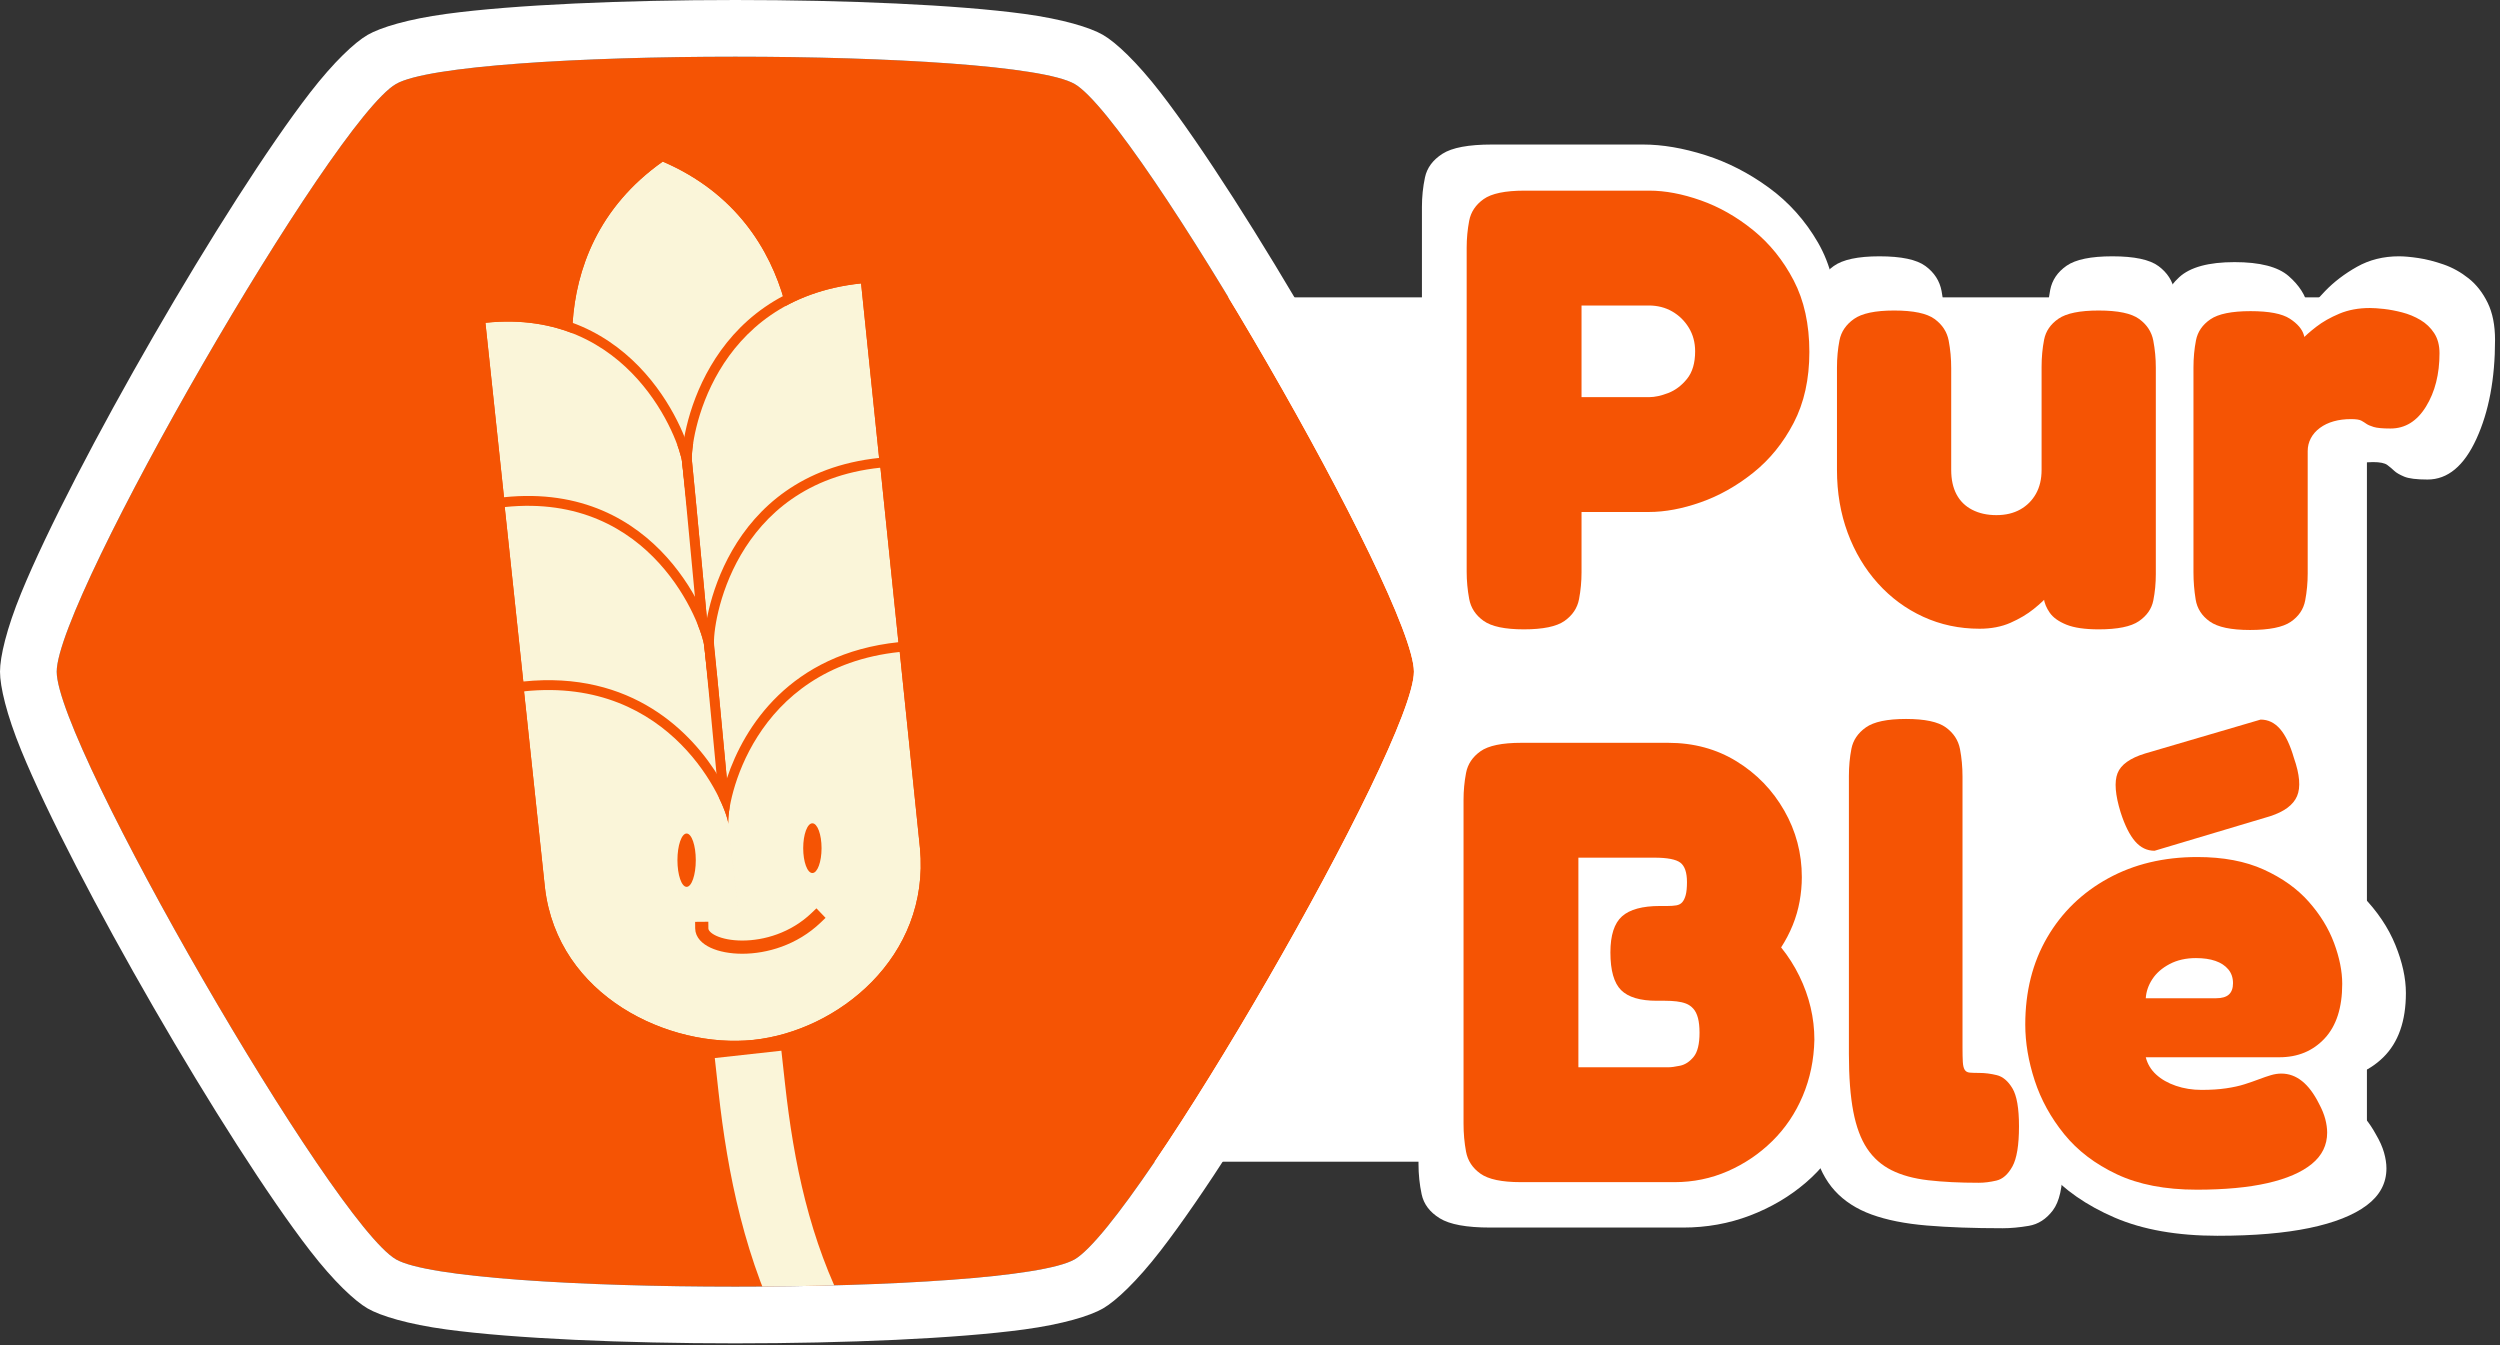
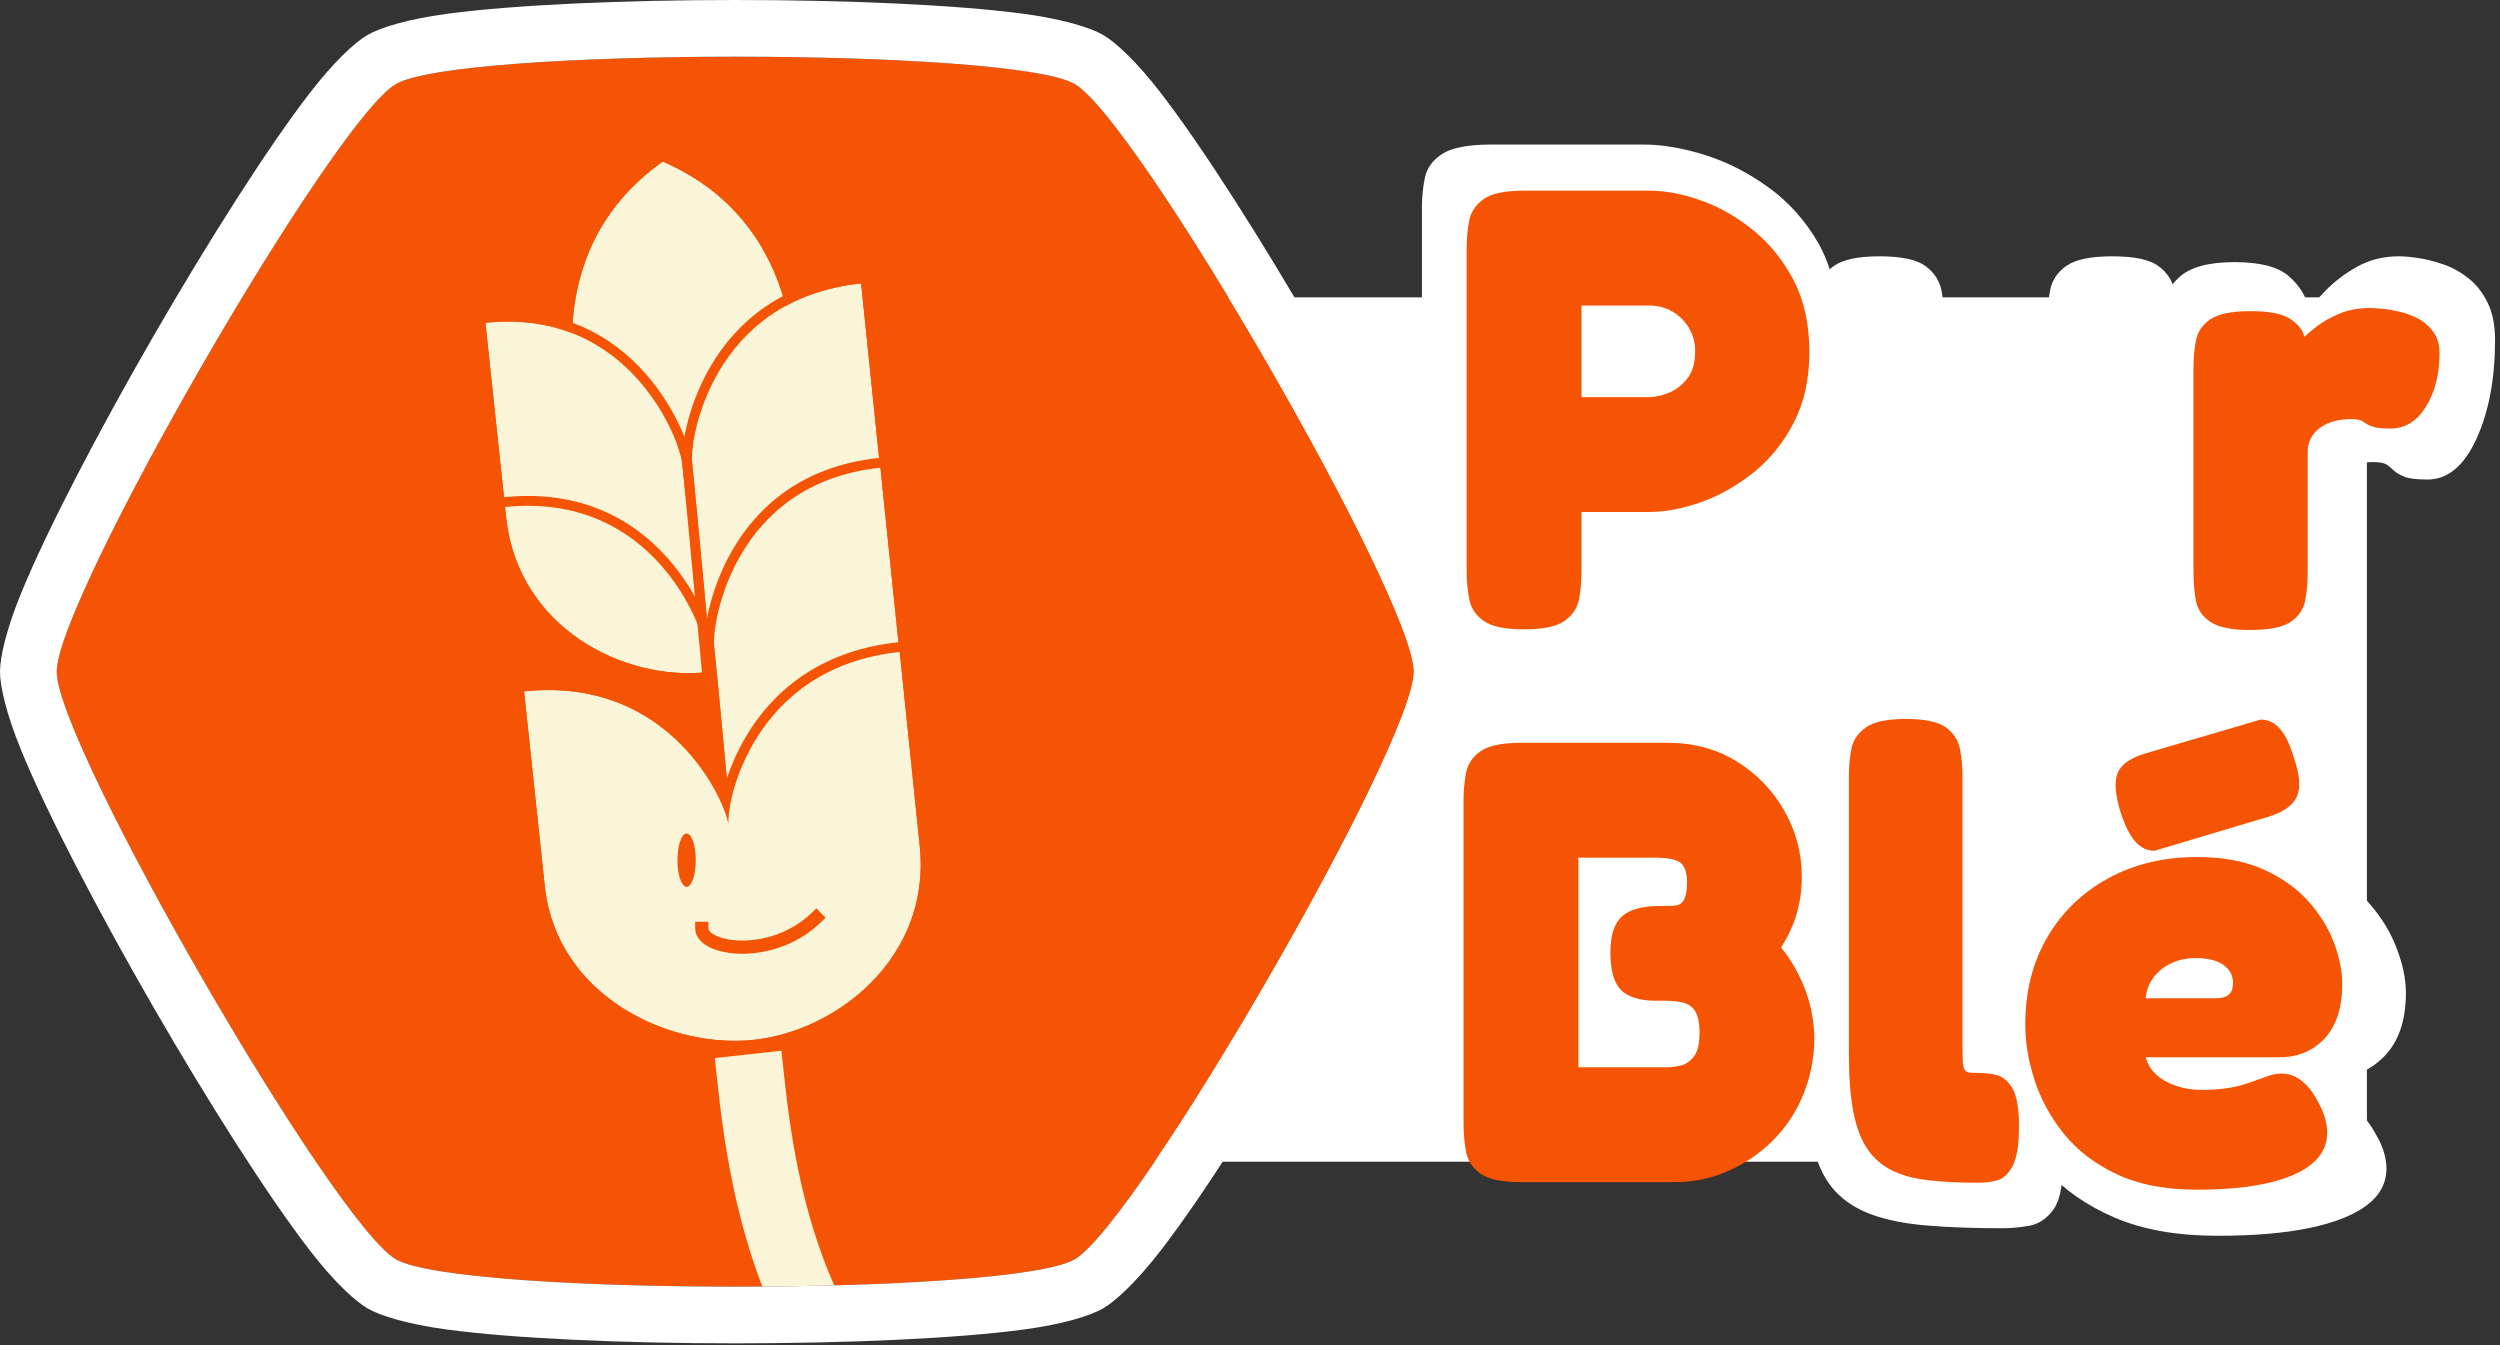
<svg xmlns="http://www.w3.org/2000/svg" xmlns:ns1="http://www.serif.com/" width="100%" height="100%" viewBox="0 0 500 269" version="1.1" xml:space="preserve" style="fill-rule:evenodd;clip-rule:evenodd;stroke-linecap:square;stroke-linejoin:round;stroke-miterlimit:1.5;">
  <rect x="0" y="0" width="500" height="269" fill="#333333" stroke="none" />
  <g id="logo-full" ns1:id="logo full" />
  <g id="medailles">
    <path id="medaille" d="M83.565,311.063c12.598,-7.274 123.126,-7.274 135.724,-0c12.598,7.273 67.862,102.993 67.862,117.54c-0,14.547 -55.264,110.267 -67.862,117.54c-12.598,7.274 -123.126,7.274 -135.724,0c-12.598,-7.273 -67.862,-102.993 -67.862,-117.54c-0,-14.547 55.264,-110.267 67.862,-117.54Z" style="fill:#f55404;" />
    <clipPath id="_clip1">
      <path d="M83.565,311.063c12.598,-7.274 123.126,-7.274 135.724,-0c12.598,7.273 67.862,102.993 67.862,117.54c-0,14.547 -55.264,110.267 -67.862,117.54c-12.598,7.274 -123.126,7.274 -135.724,0c-12.598,-7.273 -67.862,-102.993 -67.862,-117.54c-0,-14.547 55.264,-110.267 67.862,-117.54Z" />
    </clipPath>
    <g clip-path="url(#_clip1)">
      <g id="epi-visage" ns1:id="epi+visage" />
    </g>
    <path id="medaille-contour_blanc" ns1:id="medaille+contour_blanc" d="M395.539,311.063c12.598,-7.274 123.126,-7.274 135.724,-0c12.598,7.273 67.862,102.993 67.862,117.54c0,14.547 -55.264,110.267 -67.862,117.54c-12.598,7.274 -123.126,7.274 -135.724,0c-12.597,-7.273 -67.861,-102.993 -67.861,-117.54c-0,-14.547 55.264,-110.267 67.861,-117.54Z" style="fill:#f55404;" />
    <clipPath id="_clip2">
      <path d="M395.539,311.063c12.598,-7.274 123.126,-7.274 135.724,-0c12.598,7.273 67.862,102.993 67.862,117.54c0,14.547 -55.264,110.267 -67.862,117.54c-12.598,7.274 -123.126,7.274 -135.724,0c-12.597,-7.273 -67.861,-102.993 -67.861,-117.54c-0,-14.547 55.264,-110.267 67.861,-117.54Z" />
    </clipPath>
    <g clip-path="url(#_clip2)">
      <g id="epi-visage1" ns1:id="epi+visage" />
    </g>
    <path d="M391.76,304.516c2.35,-1.357 7.374,-2.776 14.383,-3.726c13.387,-1.814 35.322,-2.741 57.258,-2.741c21.937,-0 43.872,0.927 57.259,2.741c7.009,0.95 12.033,2.369 14.383,3.726c2.35,1.357 6.092,4.998 10.418,10.593c8.265,10.686 20.036,29.219 31.004,48.217c10.968,18.997 21.133,38.457 26.255,50.958c2.682,6.545 3.964,11.605 3.964,14.319c0,2.714 -1.282,7.774 -3.964,14.319c-5.122,12.501 -15.287,31.961 -26.255,50.958c-10.968,18.998 -22.739,37.531 -31.004,48.217c-4.326,5.595 -8.068,9.236 -10.418,10.593c-2.35,1.357 -7.374,2.776 -14.383,3.726c-13.387,1.814 -35.322,2.741 -57.259,2.741c-21.936,0 -43.871,-0.927 -57.258,-2.741c-7.009,-0.95 -12.033,-2.369 -14.383,-3.726c-2.35,-1.357 -6.092,-4.998 -10.419,-10.593c-8.264,-10.686 -20.035,-29.219 -31.003,-48.217c-10.968,-18.997 -21.133,-38.457 -26.255,-50.958c-2.682,-6.545 -3.965,-11.605 -3.965,-14.319c0,-2.714 1.283,-7.774 3.965,-14.319c5.122,-12.501 15.287,-31.961 26.255,-50.958c10.968,-18.998 22.739,-37.531 31.003,-48.217c4.327,-5.595 8.069,-9.236 10.419,-10.593Zm3.779,6.547c-12.597,7.273 -67.861,102.993 -67.861,117.54c-0,14.547 55.264,110.267 67.861,117.54c12.598,7.274 123.126,7.274 135.724,0c12.598,-7.273 67.862,-102.993 67.862,-117.54c0,-14.547 -55.264,-110.267 -67.862,-117.54c-12.598,-7.274 -123.126,-7.274 -135.724,-0Z" style="fill:#fff;" />
  </g>
  <g id="logo-compact" ns1:id="logo compact">
    <g id="compact---contour" ns1:id="compact + contour">
      <g>
        <rect x="182.662" y="59.472" width="290.722" height="172.869" style="fill:#fff;" />
        <path d="M298.221,124.748c-4.561,-0 -7.805,-0.617 -9.731,-1.851c-1.925,-1.234 -3.091,-2.834 -3.496,-4.799c-0.406,-1.965 -0.608,-3.953 -0.608,-5.964l-0,-70.75c-0,-2.011 0.202,-3.976 0.608,-5.895c0.405,-1.92 1.571,-3.497 3.496,-4.731c1.926,-1.234 5.22,-1.851 9.883,-1.851l30.254,0c3.852,0 8.007,0.709 12.467,2.125c4.459,1.417 8.691,3.588 12.695,6.513c4.003,2.925 7.272,6.582 9.806,10.969c2.534,4.388 3.8,9.598 3.8,15.631c0,5.941 -1.266,11.106 -3.8,15.493c-2.534,4.388 -5.803,8.021 -9.806,10.901c-4.004,2.879 -8.236,5.027 -12.695,6.444c-4.46,1.417 -8.666,2.125 -12.619,2.125l-16.267,0l-0,13.163c-0,2.011 -0.203,3.976 -0.609,5.896c-0.405,1.919 -1.571,3.496 -3.496,4.73c-1.926,1.234 -5.22,1.851 -9.882,1.851Zm13.987,-50.731l16.419,-0c1.318,-0 2.838,-0.297 4.561,-0.891c1.723,-0.595 3.243,-1.623 4.561,-3.085c1.318,-1.463 1.977,-3.474 1.977,-6.033c-0,-1.92 -0.507,-3.634 -1.521,-5.142c-1.013,-1.508 -2.356,-2.696 -4.029,-3.565c-1.672,-0.868 -3.572,-1.302 -5.701,-1.302l-16.267,-0l-0,20.018Z" style="fill:#fff;fill-rule:nonzero;" />
        <path d="M395.319,124.603c-4.573,0 -8.837,-0.916 -12.791,-2.748c-3.954,-1.833 -7.408,-4.412 -10.362,-7.739c-2.953,-3.328 -5.24,-7.209 -6.86,-11.645c-1.62,-4.436 -2.429,-9.258 -2.429,-14.466l-0,-23.579c-0,-2.218 0.19,-4.316 0.571,-6.293c0.381,-1.977 1.477,-3.616 3.287,-4.918c1.811,-1.302 4.86,-1.953 9.147,-1.953c4.383,-0 7.456,0.651 9.218,1.953c1.763,1.302 2.835,2.965 3.216,4.99c0.381,2.026 0.572,4.147 0.572,6.365l-0,23.435c-0,2.218 0.405,4.099 1.214,5.642c0.81,1.543 2.001,2.724 3.573,3.544c1.572,0.819 3.407,1.229 5.503,1.229c2.096,0 3.906,-0.434 5.431,-1.302c1.524,-0.868 2.715,-2.073 3.572,-3.616c0.858,-1.543 1.287,-3.375 1.287,-5.497l-0,-23.724c-0,-2.218 0.19,-4.316 0.571,-6.292c0.382,-1.977 1.477,-3.593 3.288,-4.847c1.81,-1.253 4.859,-1.88 9.146,-1.88c4.383,-0 7.456,0.651 9.218,1.953c1.763,1.302 2.835,2.965 3.216,4.99c0.381,2.026 0.572,4.099 0.572,6.221l-0,47.592c-0,2.122 -0.191,4.147 -0.572,6.076c-0.381,1.928 -1.477,3.52 -3.287,4.773c-1.81,1.254 -4.859,1.881 -9.147,1.881c-3.144,-0 -5.597,-0.362 -7.36,-1.085c-1.763,-0.723 -3.025,-1.639 -3.787,-2.749c-0.763,-1.109 -1.215,-2.218 -1.358,-3.327c-0.143,-1.109 -0.214,-2.049 -0.214,-2.82l2.429,0.723c0,-0 -0.381,0.458 -1.143,1.374c-0.762,0.916 -1.882,1.977 -3.359,3.183c-1.477,1.205 -3.239,2.266 -5.288,3.182c-2.048,0.916 -4.406,1.374 -7.074,1.374Z" style="fill:#fff;fill-rule:nonzero;" />
        <path d="M446.74,170.547c-5.193,-0 -8.885,-1.047 -11.077,-3.139c-2.193,-2.093 -3.491,-4.806 -3.895,-8.139c-0.404,-3.332 -0.605,-6.704 -0.605,-10.114l-0,-75.803c-0,-3.566 0.23,-6.937 0.692,-10.115c0.461,-3.178 1.788,-5.774 3.981,-7.79c2.192,-2.015 5.884,-3.022 11.077,-3.022c5.077,-0 8.682,0.93 10.817,2.79c2.135,1.86 3.433,3.914 3.894,6.162c0.462,2.247 0.693,3.991 0.693,5.232l-2.77,-1.396c0,0 0.462,-0.697 1.385,-2.092c0.923,-1.395 2.279,-3.023 4.067,-4.883c1.789,-1.861 3.923,-3.488 6.404,-4.883c2.481,-1.395 5.279,-2.093 8.394,-2.093c1.039,-0 2.337,0.116 3.895,0.349c1.557,0.232 3.231,0.659 5.019,1.279c1.788,0.62 3.462,1.55 5.019,2.79c1.558,1.24 2.827,2.868 3.808,4.883c0.981,2.015 1.471,4.495 1.471,7.441c0,7.75 -1.24,14.339 -3.721,19.764c-2.481,5.426 -5.74,8.139 -9.779,8.139c-2.192,-0 -3.75,-0.194 -4.673,-0.582c-0.923,-0.387 -1.587,-0.775 -1.99,-1.162c-0.404,-0.388 -0.866,-0.775 -1.385,-1.163c-0.519,-0.388 -1.471,-0.581 -2.856,-0.581c-1.731,-0 -3.317,0.271 -4.76,0.814c-1.442,0.542 -2.711,1.356 -3.807,2.441c-1.096,1.085 -1.933,2.364 -2.51,3.837c-0.577,1.472 -0.865,3.061 -0.865,4.766l-0,45.343c-0,3.41 -0.231,6.743 -0.693,9.998c-0.461,3.255 -1.788,5.891 -3.98,7.906c-2.193,2.015 -5.943,3.023 -11.25,3.023Z" style="fill:#fff;fill-rule:nonzero;" />
-         <path d="M298.026,245.511c-4.723,0 -8.081,-0.617 -10.075,-1.851c-1.994,-1.234 -3.201,-2.833 -3.621,-4.799c-0.42,-1.965 -0.63,-3.999 -0.63,-6.101l0,-70.75c0,-2.01 0.21,-3.976 0.63,-5.895c0.42,-1.92 1.627,-3.497 3.621,-4.731c1.994,-1.234 5.405,-1.851 10.233,-1.851l36.838,0c6.403,0 12.123,1.349 17.16,4.045c5.038,2.697 9.026,6.284 11.965,10.763c2.939,4.479 4.408,9.324 4.408,14.534c0,1.737 -0.183,3.496 -0.551,5.279c-0.367,1.782 -0.944,3.519 -1.732,5.21c-0.787,1.691 -1.758,3.314 -2.912,4.868c1.784,1.919 3.306,3.999 4.565,6.238c1.26,2.24 2.204,4.525 2.834,6.856c0.63,2.331 0.945,4.684 0.945,7.061c-0.105,4.387 -1.076,8.478 -2.913,12.271c-1.836,3.794 -4.382,7.084 -7.635,9.872c-3.254,2.788 -6.979,4.982 -11.178,6.582c-4.198,1.599 -8.658,2.399 -13.381,2.399l-38.571,0Zm14.484,-25.091l22.512,-0c0.735,-0 1.732,-0.114 2.992,-0.343c1.259,-0.228 2.387,-0.868 3.384,-1.92c0.997,-1.051 1.496,-2.81 1.496,-5.278c-0,-1.28 -0.131,-2.354 -0.394,-3.222c-0.262,-0.869 -0.656,-1.554 -1.18,-2.057c-0.525,-0.503 -1.129,-0.868 -1.811,-1.097c-0.682,-0.228 -1.469,-0.388 -2.361,-0.48c-0.892,-0.091 -1.863,-0.137 -2.913,-0.137l-2.046,0c-4.198,0 -7.19,-0.777 -8.974,-2.331c-1.784,-1.554 -2.676,-4.296 -2.676,-8.227c-0,-3.747 0.971,-6.375 2.912,-7.883c1.942,-1.509 5.117,-2.263 9.525,-2.263l1.889,0c0.84,0 1.574,-0.045 2.204,-0.137c0.63,-0.091 1.128,-0.32 1.496,-0.685c0.367,-0.366 0.656,-0.892 0.865,-1.577c0.21,-0.686 0.315,-1.623 0.315,-2.811c0,-2.102 -0.551,-3.519 -1.653,-4.25c-1.102,-0.732 -3.279,-1.097 -6.533,-1.097l-19.049,-0l-0,45.795Z" style="fill:#fff;fill-rule:nonzero;" />
        <path d="M400.492,245.648c-5.773,0 -10.824,-0.183 -15.153,-0.548c-4.33,-0.366 -8.001,-1.097 -11.013,-2.194c-3.012,-1.097 -5.459,-2.674 -7.341,-4.73c-1.883,-2.057 -3.263,-4.753 -4.142,-8.09c-0.878,-3.336 -1.318,-7.518 -1.318,-12.546l0,-60.74c0,-2.102 0.251,-4.09 0.753,-5.964c0.502,-1.874 1.946,-3.428 4.33,-4.662c2.385,-1.234 6.4,-1.851 12.048,-1.851c5.647,0 9.632,0.617 11.953,1.851c2.322,1.234 3.734,2.811 4.236,4.73c0.502,1.92 0.753,3.931 0.753,6.033l-0,59.095c-0,1.371 0.031,2.445 0.094,3.222c0.063,0.777 0.251,1.349 0.565,1.714c0.314,0.366 0.816,0.572 1.506,0.617c0.69,0.046 1.663,0.069 2.918,0.069c1.631,-0 3.357,0.16 5.176,0.48c1.82,0.32 3.389,1.279 4.706,2.879c1.318,1.6 1.977,4.365 1.977,8.295c0,4.114 -0.659,7.039 -1.977,8.775c-1.317,1.737 -2.917,2.765 -4.8,3.085c-1.882,0.32 -3.639,0.48 -5.271,0.48Z" style="fill:#fff;fill-rule:nonzero;" />
        <path d="M443.554,247.156c-8.109,0 -14.974,-1.208 -20.597,-3.626c-5.622,-2.418 -10.163,-5.576 -13.623,-9.474c-3.46,-3.898 -6,-8.117 -7.622,-12.657c-1.622,-4.539 -2.433,-8.931 -2.433,-13.174c-0,-7.797 1.892,-14.655 5.676,-20.577c3.785,-5.921 9.028,-10.559 15.732,-13.914c6.703,-3.356 14.38,-5.033 23.03,-5.033c6.703,-0 12.433,0.986 17.191,2.96c4.757,1.974 8.622,4.49 11.596,7.55c2.973,3.059 5.162,6.316 6.568,9.77c1.406,3.454 2.108,6.661 2.108,9.622c0,5.625 -1.513,9.918 -4.541,12.878c-3.027,2.961 -6.919,4.441 -11.677,4.441l-34.544,0c0.432,1.579 1.324,2.936 2.676,4.071c1.351,1.135 3.054,2.023 5.108,2.665c2.055,0.641 4.271,0.962 6.65,0.962c2.379,-0 4.487,-0.124 6.325,-0.37c1.838,-0.247 3.433,-0.568 4.784,-0.963c1.352,-0.394 2.595,-0.789 3.73,-1.184c1.136,-0.395 2.163,-0.715 3.082,-0.962c0.919,-0.247 1.811,-0.37 2.676,-0.37c1.946,-0 3.73,0.592 5.352,1.776c1.622,1.185 3.081,2.961 4.379,5.329c0.757,1.283 1.297,2.492 1.622,3.627c0.324,1.135 0.486,2.196 0.486,3.183c0,2.96 -1.324,5.428 -3.973,7.401c-2.649,1.974 -6.461,3.479 -11.434,4.515c-4.974,1.036 -11.082,1.554 -18.327,1.554Zm-13.136,-45.149l18.164,0c1.514,0 2.622,-0.296 3.325,-0.888c0.703,-0.592 1.054,-1.48 1.054,-2.664c-0,-1.283 -0.406,-2.369 -1.216,-3.257c-0.811,-0.888 -1.92,-1.554 -3.325,-1.998c-1.406,-0.445 -3.082,-0.667 -5.028,-0.667c-2.595,0 -4.865,0.469 -6.811,1.407c-1.947,0.937 -3.433,2.121 -4.46,3.552c-1.027,1.431 -1.595,2.936 -1.703,4.515Zm2.27,-34.787c-1.946,0 -3.622,-0.74 -5.027,-2.22c-1.406,-1.48 -2.649,-3.75 -3.73,-6.81c-1.406,-4.144 -1.676,-7.228 -0.811,-9.251c0.865,-2.023 3.243,-3.578 7.136,-4.663l29.841,-7.994c1.946,0 3.622,0.74 5.027,2.221c1.406,1.48 2.595,3.75 3.568,6.809c1.514,3.947 1.784,6.957 0.811,9.03c-0.973,2.072 -3.297,3.651 -6.973,4.737l-29.842,8.141Z" style="fill:#fff;fill-rule:nonzero;" />
      </g>
      <g>
        <path d="M304.758,125.87c-3.766,0 -6.443,-0.564 -8.033,-1.694c-1.59,-1.13 -2.553,-2.594 -2.888,-4.394c-0.334,-1.799 -0.502,-3.619 -0.502,-5.46l0,-64.771c0,-1.841 0.168,-3.64 0.502,-5.398c0.335,-1.757 1.298,-3.201 2.888,-4.33c1.59,-1.13 4.309,-1.695 8.159,-1.695l24.979,-0c3.18,-0 6.611,0.649 10.293,1.946c3.683,1.297 7.176,3.284 10.482,5.962c3.305,2.678 6.004,6.025 8.096,10.042c2.092,4.017 3.138,8.787 3.138,14.31c0,5.439 -1.046,10.168 -3.138,14.184c-2.092,4.017 -4.791,7.344 -8.096,9.98c-3.306,2.636 -6.799,4.602 -10.482,5.899c-3.682,1.298 -7.155,1.946 -10.418,1.946l-13.431,0l-0,12.051c-0,1.841 -0.168,3.64 -0.503,5.397c-0.334,1.758 -1.297,3.201 -2.887,4.331c-1.59,1.13 -4.309,1.694 -8.159,1.694Zm11.549,-46.444l13.556,-0c1.088,-0 2.343,-0.272 3.766,-0.816c1.423,-0.544 2.678,-1.485 3.766,-2.824c1.088,-1.339 1.632,-3.18 1.632,-5.523c-0,-1.758 -0.419,-3.327 -1.256,-4.708c-0.836,-1.38 -1.945,-2.468 -3.326,-3.263c-1.381,-0.795 -2.95,-1.193 -4.707,-1.193l-13.431,0l-0,18.327Z" style="fill:#f55404;fill-rule:nonzero;" />
-         <path d="M395.89,125.745c-4.017,-0 -7.762,-0.795 -11.235,-2.385c-3.473,-1.59 -6.506,-3.829 -9.1,-6.716c-2.595,-2.887 -4.603,-6.255 -6.026,-10.105c-1.422,-3.849 -2.134,-8.033 -2.134,-12.552l0,-20.461c0,-1.925 0.168,-3.745 0.503,-5.46c0.334,-1.716 1.297,-3.138 2.887,-4.268c1.59,-1.13 4.268,-1.695 8.033,-1.695c3.85,0 6.549,0.565 8.097,1.695c1.548,1.13 2.489,2.573 2.824,4.331c0.335,1.757 0.502,3.598 0.502,5.523l0,20.335c0,1.925 0.356,3.556 1.067,4.895c0.711,1.339 1.757,2.364 3.138,3.076c1.381,0.711 2.992,1.067 4.833,1.067c1.841,-0 3.431,-0.377 4.77,-1.13c1.339,-0.753 2.385,-1.799 3.138,-3.138c0.753,-1.339 1.13,-2.929 1.13,-4.77l-0,-20.586c-0,-1.925 0.167,-3.745 0.502,-5.461c0.335,-1.715 1.297,-3.117 2.887,-4.205c1.59,-1.088 4.268,-1.632 8.034,-1.632c3.849,0 6.548,0.565 8.096,1.695c1.548,1.13 2.49,2.573 2.824,4.331c0.335,1.757 0.503,3.556 0.503,5.397l-0,41.298c-0,1.841 -0.168,3.599 -0.503,5.272c-0.334,1.674 -1.297,3.055 -2.887,4.143c-1.59,1.087 -4.268,1.631 -8.033,1.631c-2.762,0 -4.917,-0.313 -6.465,-0.941c-1.548,-0.628 -2.657,-1.423 -3.326,-2.385c-0.67,-0.962 -1.067,-1.925 -1.193,-2.887c-0.125,-0.963 -0.188,-1.778 -0.188,-2.448l2.134,0.628c-0,-0 -0.335,0.397 -1.004,1.192c-0.67,0.795 -1.653,1.716 -2.95,2.762c-1.297,1.046 -2.845,1.966 -4.645,2.761c-1.799,0.795 -3.87,1.193 -6.213,1.193Z" style="fill:#f55404;fill-rule:nonzero;" />
        <path d="M449.991,125.996c-3.765,-0 -6.443,-0.565 -8.033,-1.695c-1.59,-1.129 -2.532,-2.594 -2.825,-4.393c-0.293,-1.799 -0.439,-3.619 -0.439,-5.46l0,-40.922c0,-1.925 0.167,-3.745 0.502,-5.46c0.335,-1.716 1.297,-3.117 2.887,-4.205c1.59,-1.088 4.268,-1.632 8.034,-1.632c3.682,-0 6.297,0.502 7.845,1.506c1.548,1.004 2.49,2.113 2.825,3.327c0.334,1.213 0.502,2.154 0.502,2.824l-2.009,-0.753c0,-0 0.335,-0.377 1.004,-1.13c0.67,-0.753 1.653,-1.632 2.95,-2.636c1.297,-1.004 2.846,-1.883 4.645,-2.636c1.799,-0.753 3.828,-1.13 6.088,-1.13c0.753,0 1.694,0.063 2.824,0.189c1.13,0.125 2.343,0.355 3.64,0.69c1.297,0.335 2.511,0.837 3.641,1.506c1.129,0.67 2.05,1.548 2.761,2.636c0.711,1.088 1.067,2.427 1.067,4.017c0,4.184 -0.9,7.741 -2.699,10.67c-1.799,2.929 -4.163,4.393 -7.092,4.393c-1.59,0 -2.72,-0.104 -3.389,-0.314c-0.67,-0.209 -1.151,-0.418 -1.444,-0.627c-0.293,-0.209 -0.627,-0.419 -1.004,-0.628c-0.376,-0.209 -1.067,-0.314 -2.071,-0.314c-1.255,0 -2.406,0.147 -3.452,0.44c-1.046,0.293 -1.967,0.732 -2.762,1.318c-0.795,0.585 -1.401,1.276 -1.82,2.071c-0.418,0.795 -0.627,1.653 -0.627,2.573l-0,24.478c-0,1.841 -0.168,3.64 -0.502,5.397c-0.335,1.758 -1.297,3.18 -2.887,4.268c-1.59,1.088 -4.31,1.632 -8.16,1.632Z" style="fill:#f55404;fill-rule:nonzero;" />
        <path d="M304.131,236.429c-3.766,0 -6.444,-0.564 -8.034,-1.694c-1.59,-1.13 -2.552,-2.594 -2.887,-4.394c-0.335,-1.799 -0.502,-3.661 -0.502,-5.585l-0,-64.772c-0,-1.841 0.167,-3.64 0.502,-5.397c0.335,-1.758 1.297,-3.201 2.887,-4.331c1.59,-1.13 4.31,-1.694 8.159,-1.694l29.373,-0c5.105,-0 9.666,1.234 13.682,3.703c4.017,2.468 7.197,5.753 9.54,9.853c2.343,4.101 3.515,8.536 3.515,13.306c0,1.59 -0.146,3.201 -0.439,4.833c-0.293,1.632 -0.753,3.222 -1.381,4.77c-0.628,1.548 -1.402,3.033 -2.322,4.456c1.422,1.757 2.636,3.661 3.64,5.711c1.004,2.051 1.757,4.143 2.259,6.277c0.503,2.134 0.754,4.288 0.754,6.464c-0.084,4.017 -0.858,7.762 -2.323,11.235c-1.464,3.473 -3.493,6.485 -6.088,9.038c-2.594,2.552 -5.565,4.56 -8.912,6.025c-3.347,1.464 -6.904,2.196 -10.67,2.196l-30.753,0Zm11.548,-22.971l17.95,0c0.586,0 1.381,-0.104 2.385,-0.314c1.004,-0.209 1.904,-0.795 2.699,-1.757c0.795,-0.962 1.192,-2.573 1.192,-4.833c0,-1.171 -0.104,-2.154 -0.313,-2.949c-0.21,-0.795 -0.523,-1.423 -0.942,-1.883c-0.418,-0.461 -0.899,-0.795 -1.443,-1.005c-0.544,-0.209 -1.172,-0.355 -1.883,-0.439c-0.712,-0.084 -1.486,-0.125 -2.323,-0.125l-1.631,-0c-3.348,-0 -5.733,-0.712 -7.155,-2.134c-1.423,-1.423 -2.134,-3.933 -2.134,-7.532c-0,-3.431 0.774,-5.837 2.322,-7.218c1.548,-1.38 4.08,-2.071 7.594,-2.071l1.507,0c0.669,0 1.255,-0.042 1.757,-0.125c0.502,-0.084 0.9,-0.293 1.192,-0.628c0.293,-0.335 0.523,-0.816 0.691,-1.443c0.167,-0.628 0.251,-1.486 0.251,-2.574c-0,-1.924 -0.439,-3.222 -1.318,-3.891c-0.879,-0.67 -2.615,-1.004 -5.209,-1.004l-15.189,-0l-0,41.925Z" style="fill:#f55404;fill-rule:nonzero;" />
        <path d="M395.764,236.555c-3.849,0 -7.217,-0.167 -10.105,-0.502c-2.887,-0.335 -5.334,-1.004 -7.343,-2.009c-2.008,-1.004 -3.64,-2.447 -4.895,-4.33c-1.256,-1.883 -2.176,-4.352 -2.762,-7.406c-0.586,-3.055 -0.879,-6.883 -0.879,-11.486l0,-55.608c0,-1.924 0.168,-3.744 0.503,-5.46c0.334,-1.715 1.297,-3.138 2.887,-4.268c1.59,-1.13 4.268,-1.694 8.033,-1.694c3.766,-0 6.423,0.564 7.971,1.694c1.548,1.13 2.49,2.573 2.825,4.331c0.334,1.757 0.502,3.598 0.502,5.523l-0,54.101c-0,1.256 0.021,2.239 0.062,2.95c0.042,0.712 0.168,1.235 0.377,1.569c0.209,0.335 0.544,0.523 1.004,0.565c0.46,0.042 1.109,0.063 1.946,0.063c1.088,0 2.238,0.146 3.452,0.439c1.213,0.293 2.259,1.172 3.138,2.636c0.879,1.465 1.318,3.996 1.318,7.595c-0,3.765 -0.439,6.443 -1.318,8.033c-0.879,1.59 -1.946,2.532 -3.201,2.825c-1.255,0.293 -2.427,0.439 -3.515,0.439Z" style="fill:#f55404;fill-rule:nonzero;" />
        <path d="M439.322,237.936c-6.277,-0 -11.591,-1.025 -15.942,-3.076c-4.352,-2.05 -7.866,-4.728 -10.544,-8.033c-2.678,-3.306 -4.645,-6.883 -5.9,-10.733c-1.255,-3.849 -1.883,-7.573 -1.883,-11.171c0,-6.611 1.465,-12.427 4.394,-17.449c2.929,-5.021 6.987,-8.954 12.176,-11.799c5.188,-2.845 11.129,-4.268 17.824,-4.268c5.189,0 9.624,0.837 13.306,2.511c3.682,1.673 6.674,3.807 8.975,6.402c2.301,2.594 3.996,5.355 5.084,8.284c1.088,2.929 1.632,5.649 1.632,8.159c-0,4.77 -1.172,8.411 -3.515,10.921c-2.343,2.511 -5.356,3.766 -9.038,3.766l-26.737,-0c0.335,1.339 1.025,2.489 2.071,3.452c1.046,0.962 2.364,1.715 3.954,2.259c1.59,0.544 3.306,0.816 5.147,0.816c1.841,0 3.473,-0.104 4.895,-0.314c1.423,-0.209 2.657,-0.481 3.703,-0.816c1.046,-0.334 2.009,-0.669 2.887,-1.004c0.879,-0.334 1.674,-0.606 2.385,-0.816c0.712,-0.209 1.402,-0.313 2.072,-0.313c1.506,-0 2.887,0.502 4.142,1.506c1.255,1.004 2.385,2.51 3.389,4.519c0.586,1.088 1.004,2.113 1.255,3.075c0.251,0.963 0.377,1.862 0.377,2.699c0,2.51 -1.025,4.603 -3.075,6.276c-2.051,1.674 -5,2.95 -8.85,3.829c-3.849,0.878 -8.578,1.318 -14.184,1.318Zm-10.168,-38.286l14.059,0c1.172,0 2.029,-0.251 2.573,-0.753c0.544,-0.502 0.816,-1.255 0.816,-2.259c0,-1.088 -0.314,-2.009 -0.941,-2.762c-0.628,-0.753 -1.486,-1.318 -2.574,-1.694c-1.087,-0.377 -2.385,-0.565 -3.891,-0.565c-2.008,-0 -3.766,0.397 -5.272,1.192c-1.506,0.795 -2.657,1.8 -3.452,3.013c-0.795,1.213 -1.234,2.49 -1.318,3.828Zm1.757,-29.498c-1.506,-0 -2.803,-0.628 -3.891,-1.883c-1.088,-1.255 -2.05,-3.18 -2.887,-5.774c-1.088,-3.515 -1.297,-6.13 -0.628,-7.845c0.67,-1.716 2.511,-3.034 5.524,-3.955l23.096,-6.778c1.507,0 2.804,0.628 3.892,1.883c1.087,1.255 2.008,3.18 2.761,5.774c1.172,3.348 1.381,5.9 0.628,7.657c-0.753,1.758 -2.553,3.097 -5.398,4.017l-23.097,6.904Z" style="fill:#f55404;fill-rule:nonzero;" />
      </g>
      <path id="epi---cadre" ns1:id="epi + cadre" d="M79.201,16.794c12.597,-7.274 123.126,-7.274 135.723,-0c12.598,7.273 67.862,102.993 67.862,117.54c0,14.547 -55.264,110.267 -67.862,117.54c-12.597,7.274 -123.126,7.274 -135.723,0c-12.598,-7.273 -67.862,-102.993 -67.862,-117.54c-0,-14.547 55.264,-110.267 67.862,-117.54Z" style="fill:#f55404;" />
      <clipPath id="_clip3">
        <path d="M79.201,16.794c12.597,-7.274 123.126,-7.274 135.723,-0c12.598,7.273 67.862,102.993 67.862,117.54c0,14.547 -55.264,110.267 -67.862,117.54c-12.597,7.274 -123.126,7.274 -135.723,0c-12.598,-7.273 -67.862,-102.993 -67.862,-117.54c-0,-14.547 55.264,-110.267 67.862,-117.54Z" />
      </clipPath>
      <g clip-path="url(#_clip3)">
        <g id="epi-visage2" ns1:id="epi+visage">
          <g id="epi">
            <g>
              <path d="M132.547,32.315c29.263,12.573 27.323,45.317 25.009,49.615c-2.09,3.879 -10.615,6.12 -19.098,6.792c-8.438,1.101 -17.241,0.677 -20.09,-2.685c-3.156,-3.724 -11.842,-35.355 14.179,-53.722Z" style="fill:#faf5d9;" />
              <path d="M133.338,30.473c21.41,9.199 26.869,28.71 27.37,41.14c0.227,5.618 -0.622,9.847 -1.387,11.267c-1.009,1.873 -3.184,3.529 -6.177,4.774c-3.873,1.611 -9.178,2.639 -14.474,3.062c-5.271,0.684 -10.676,0.779 -14.799,0.006c-3.186,-0.598 -5.658,-1.767 -7.033,-3.389c-1.043,-1.232 -2.75,-5.192 -3.693,-10.735c-2.087,-12.264 -0.792,-32.482 18.246,-45.921c0.569,-0.402 1.307,-0.479 1.947,-0.204Zm-0.791,1.842c-26.021,18.367 -17.335,49.998 -14.179,53.722c2.849,3.362 11.652,3.786 20.09,2.685c8.483,-0.672 17.008,-2.913 19.098,-6.792c2.314,-4.298 4.254,-37.042 -25.009,-49.615Z" style="fill:#f55404;" />
              <path d="M97.086,64.556c29.178,-3.058 38.912,23.909 39.327,27.865c0.559,5.333 4.826,42.027 4.826,42.027c-16.6,1.74 -37.446,-8.903 -39.974,-30.617c-0,-0 -3.371,-31.565 -4.179,-39.275Z" style="fill:#faf5d9;" />
              <path d="M96.882,62.612c30.849,-3.233 41.036,25.423 41.475,29.605c0.558,5.331 4.823,42.005 4.823,42.005c0.06,0.519 -0.089,1.04 -0.416,1.448c-0.326,0.408 -0.802,0.668 -1.322,0.722c-17.505,1.835 -39.452,-9.436 -42.119,-32.335l-0.002,-0.019c0,0 -3.371,-31.567 -4.179,-39.278c-0.112,-1.074 0.667,-2.035 1.74,-2.148Zm0.204,1.944c0.808,7.71 4.179,39.275 4.179,39.275c2.528,21.714 23.374,32.357 39.974,30.617c-0,0 -4.267,-36.694 -4.826,-42.027c-0.415,-3.956 -10.149,-30.923 -39.327,-27.865Z" style="fill:#f55404;" />
              <path d="M172.218,56.682c-30.09,3.153 -34.235,31.575 -33.821,35.531c0.559,5.333 3.98,42.116 3.98,42.116c17.119,-1.794 35.915,-16.592 33.894,-38.359c0,-0 -3.245,-31.578 -4.053,-39.288Z" style="fill:#faf5d9;" />
              <path d="M174.192,56.475c0.808,7.711 4.054,39.292 4.054,39.292l0.001,0.019c2.131,22.953 -17.612,38.625 -35.663,40.517c-0.527,0.055 -1.055,-0.103 -1.465,-0.439c-0.41,-0.337 -0.669,-0.823 -0.718,-1.351c-0,-0 -3.419,-36.763 -3.978,-42.093c-0.438,-4.181 3.781,-34.379 35.588,-37.712c1.09,-0.114 2.067,0.677 2.181,1.767Zm-1.974,0.207c-30.09,3.153 -34.235,31.575 -33.821,35.531c0.559,5.333 3.98,42.116 3.98,42.116c17.119,-1.794 35.915,-16.592 33.894,-38.359c0,-0 -3.245,-31.578 -4.053,-39.288Z" style="fill:#f55404;" />
-               <path d="M100.949,101.411c29.634,-3.106 39.475,23.85 39.889,27.806c0.559,5.333 4.833,42.027 4.833,42.027c-16.86,1.766 -38.011,-8.844 -40.543,-30.558c0,-0 -3.371,-31.565 -4.179,-39.275Z" style="fill:#faf5d9;" />
              <path d="M100.743,99.452c31.328,-3.283 41.616,25.378 42.054,29.559c0.559,5.331 4.83,42.005 4.83,42.005c0.061,0.522 -0.09,1.048 -0.419,1.459c-0.329,0.41 -0.809,0.672 -1.332,0.727c-17.779,1.864 -40.034,-9.39 -42.704,-32.288l-0.002,-0.019c-0,-0 -3.372,-31.568 -4.18,-39.279c-0.114,-1.082 0.672,-2.05 1.753,-2.164Zm0.206,1.959c0.808,7.71 4.179,39.275 4.179,39.275c2.532,21.714 23.683,32.324 40.543,30.558c-0,-0 -4.274,-36.694 -4.833,-42.027c-0.414,-3.956 -10.255,-30.912 -39.889,-27.806Z" style="fill:#f55404;" />
              <path d="M176.081,93.537c-29.635,3.106 -33.673,31.516 -33.258,35.472c0.559,5.333 3.986,42.115 3.986,42.115c16.859,-1.767 35.351,-16.532 33.326,-38.3c-0,0 -3.246,-31.577 -4.054,-39.287Z" style="fill:#faf5d9;" />
              <path d="M178.039,93.331c0.808,7.712 4.055,39.292 4.055,39.292l0.002,0.019c2.135,22.954 -17.303,38.578 -35.082,40.441c-0.523,0.055 -1.047,-0.102 -1.454,-0.436c-0.407,-0.333 -0.663,-0.816 -0.712,-1.34c-0,-0 -3.425,-36.762 -3.984,-42.093c-0.438,-4.181 3.684,-34.353 35.011,-37.636c1.082,-0.113 2.051,0.672 2.164,1.753Zm-1.958,0.206c-29.635,3.106 -33.673,31.516 -33.258,35.472c0.559,5.333 3.986,42.115 3.986,42.115c16.859,-1.767 35.351,-16.532 33.326,-38.3c-0,0 -3.246,-31.577 -4.054,-39.287Z" style="fill:#f55404;" />
              <path d="M104.811,138.266c29.635,-3.106 40.445,22.548 40.86,26.503c0.559,5.334 5.001,43.21 5.001,43.21c-16.86,1.767 -39.149,-8.724 -41.681,-30.438c-0,-0 -3.372,-31.565 -4.18,-39.275Zm75.132,-7.874c0.808,7.71 4.054,39.287 4.054,39.287c2.025,21.768 -16.466,36.533 -33.325,38.3c-0,0 -4.442,-37.876 -5.001,-43.21c-0.415,-3.955 4.638,-31.271 34.272,-34.377Z" style="fill:#faf5d9;" />
              <path d="M144.874,157.331c0.163,-0.572 0.345,-1.163 0.548,-1.77c3.375,-10.074 12.51,-24.843 34.316,-27.128c1.082,-0.113 2.051,0.672 2.164,1.753c0.808,7.712 4.055,39.292 4.055,39.292l0.001,0.019c2.136,22.954 -17.303,38.578 -35.081,40.441c-17.763,1.862 -41.175,-9.291 -43.843,-32.169l-0.002,-0.019c0,-0 -3.371,-31.568 -4.18,-39.279c-0.113,-1.082 0.672,-2.05 1.754,-2.164c21.798,-2.284 33.898,10.252 39.349,19.398c0.33,0.554 0.637,1.098 0.919,1.626Zm5.798,50.648c16.859,-1.767 35.35,-16.532 33.325,-38.3c0,0 -3.246,-31.577 -4.054,-39.287c-29.634,3.106 -34.687,30.422 -34.272,34.377c-0.415,-3.955 -11.225,-29.609 -40.86,-26.503c0.808,7.71 4.18,39.275 4.18,39.275c2.532,21.714 24.821,32.205 41.681,30.438Z" style="fill:#f55404;" />
            </g>
            <path d="M150.35,217.536c3.543,32.139 13.33,66.08 54.812,90.279" style="fill:none;stroke:#faf5d9;stroke-width:13.4px;" />
          </g>
          <g id="visage">
-             <ellipse cx="162.476" cy="169.634" rx="1.835" ry="4.974" style="fill:#f55404;" />
            <ellipse cx="137.322" cy="172.037" rx="1.835" ry="5.335" style="fill:#f55404;" />
            <path d="M140.356,185.679c0.034,4.289 13.959,6.428 22.89,-2.145" style="fill:none;stroke:#f55404;stroke-width:2.64px;stroke-linecap:butt;" />
          </g>
        </g>
      </g>
      <path d="M73.531,6.974c2.581,-1.49 8.069,-3.155 15.765,-4.198c13.506,-1.831 35.636,-2.776 57.766,-2.776c22.131,0 44.261,0.945 57.767,2.776c7.696,1.043 13.184,2.708 15.765,4.198c2.58,1.49 6.767,5.41 11.518,11.554c8.338,10.781 20.222,29.473 31.287,48.639c11.066,19.166 21.312,38.803 26.479,51.415c2.945,7.186 4.247,12.772 4.247,15.752c-0,2.98 -1.302,8.566 -4.247,15.752c-5.167,12.612 -15.413,32.249 -26.479,51.415c-11.065,19.166 -22.949,37.858 -31.287,48.639c-4.751,6.144 -8.938,10.064 -11.518,11.554c-2.581,1.49 -8.069,3.155 -15.765,4.198c-13.506,1.831 -35.636,2.776 -57.767,2.776c-22.13,-0 -44.26,-0.945 -57.766,-2.776c-7.696,-1.043 -13.184,-2.708 -15.765,-4.198c-2.58,-1.49 -6.767,-5.41 -11.518,-11.554c-8.338,-10.781 -20.222,-29.473 -31.287,-48.639c-11.066,-19.166 -21.312,-38.803 -26.479,-51.415c-2.945,-7.186 -4.247,-12.772 -4.247,-15.752c-0,-2.98 1.302,-8.566 4.247,-15.752c5.167,-12.612 15.413,-32.249 26.479,-51.415c11.065,-19.166 22.949,-37.858 31.287,-48.639c4.751,-6.144 8.938,-10.064 11.518,-11.554Zm5.67,9.82c-12.598,7.273 -67.862,102.993 -67.862,117.54c-0,14.547 55.264,110.267 67.862,117.54c12.597,7.274 123.126,7.274 135.723,0c12.598,-7.273 67.862,-102.993 67.862,-117.54c0,-14.547 -55.264,-110.267 -67.862,-117.54c-12.597,-7.274 -123.126,-7.274 -135.723,-0Z" style="fill:#fff;" />
    </g>
    <g id="compact-negatif" ns1:id="compact negatif" />
  </g>
</svg>